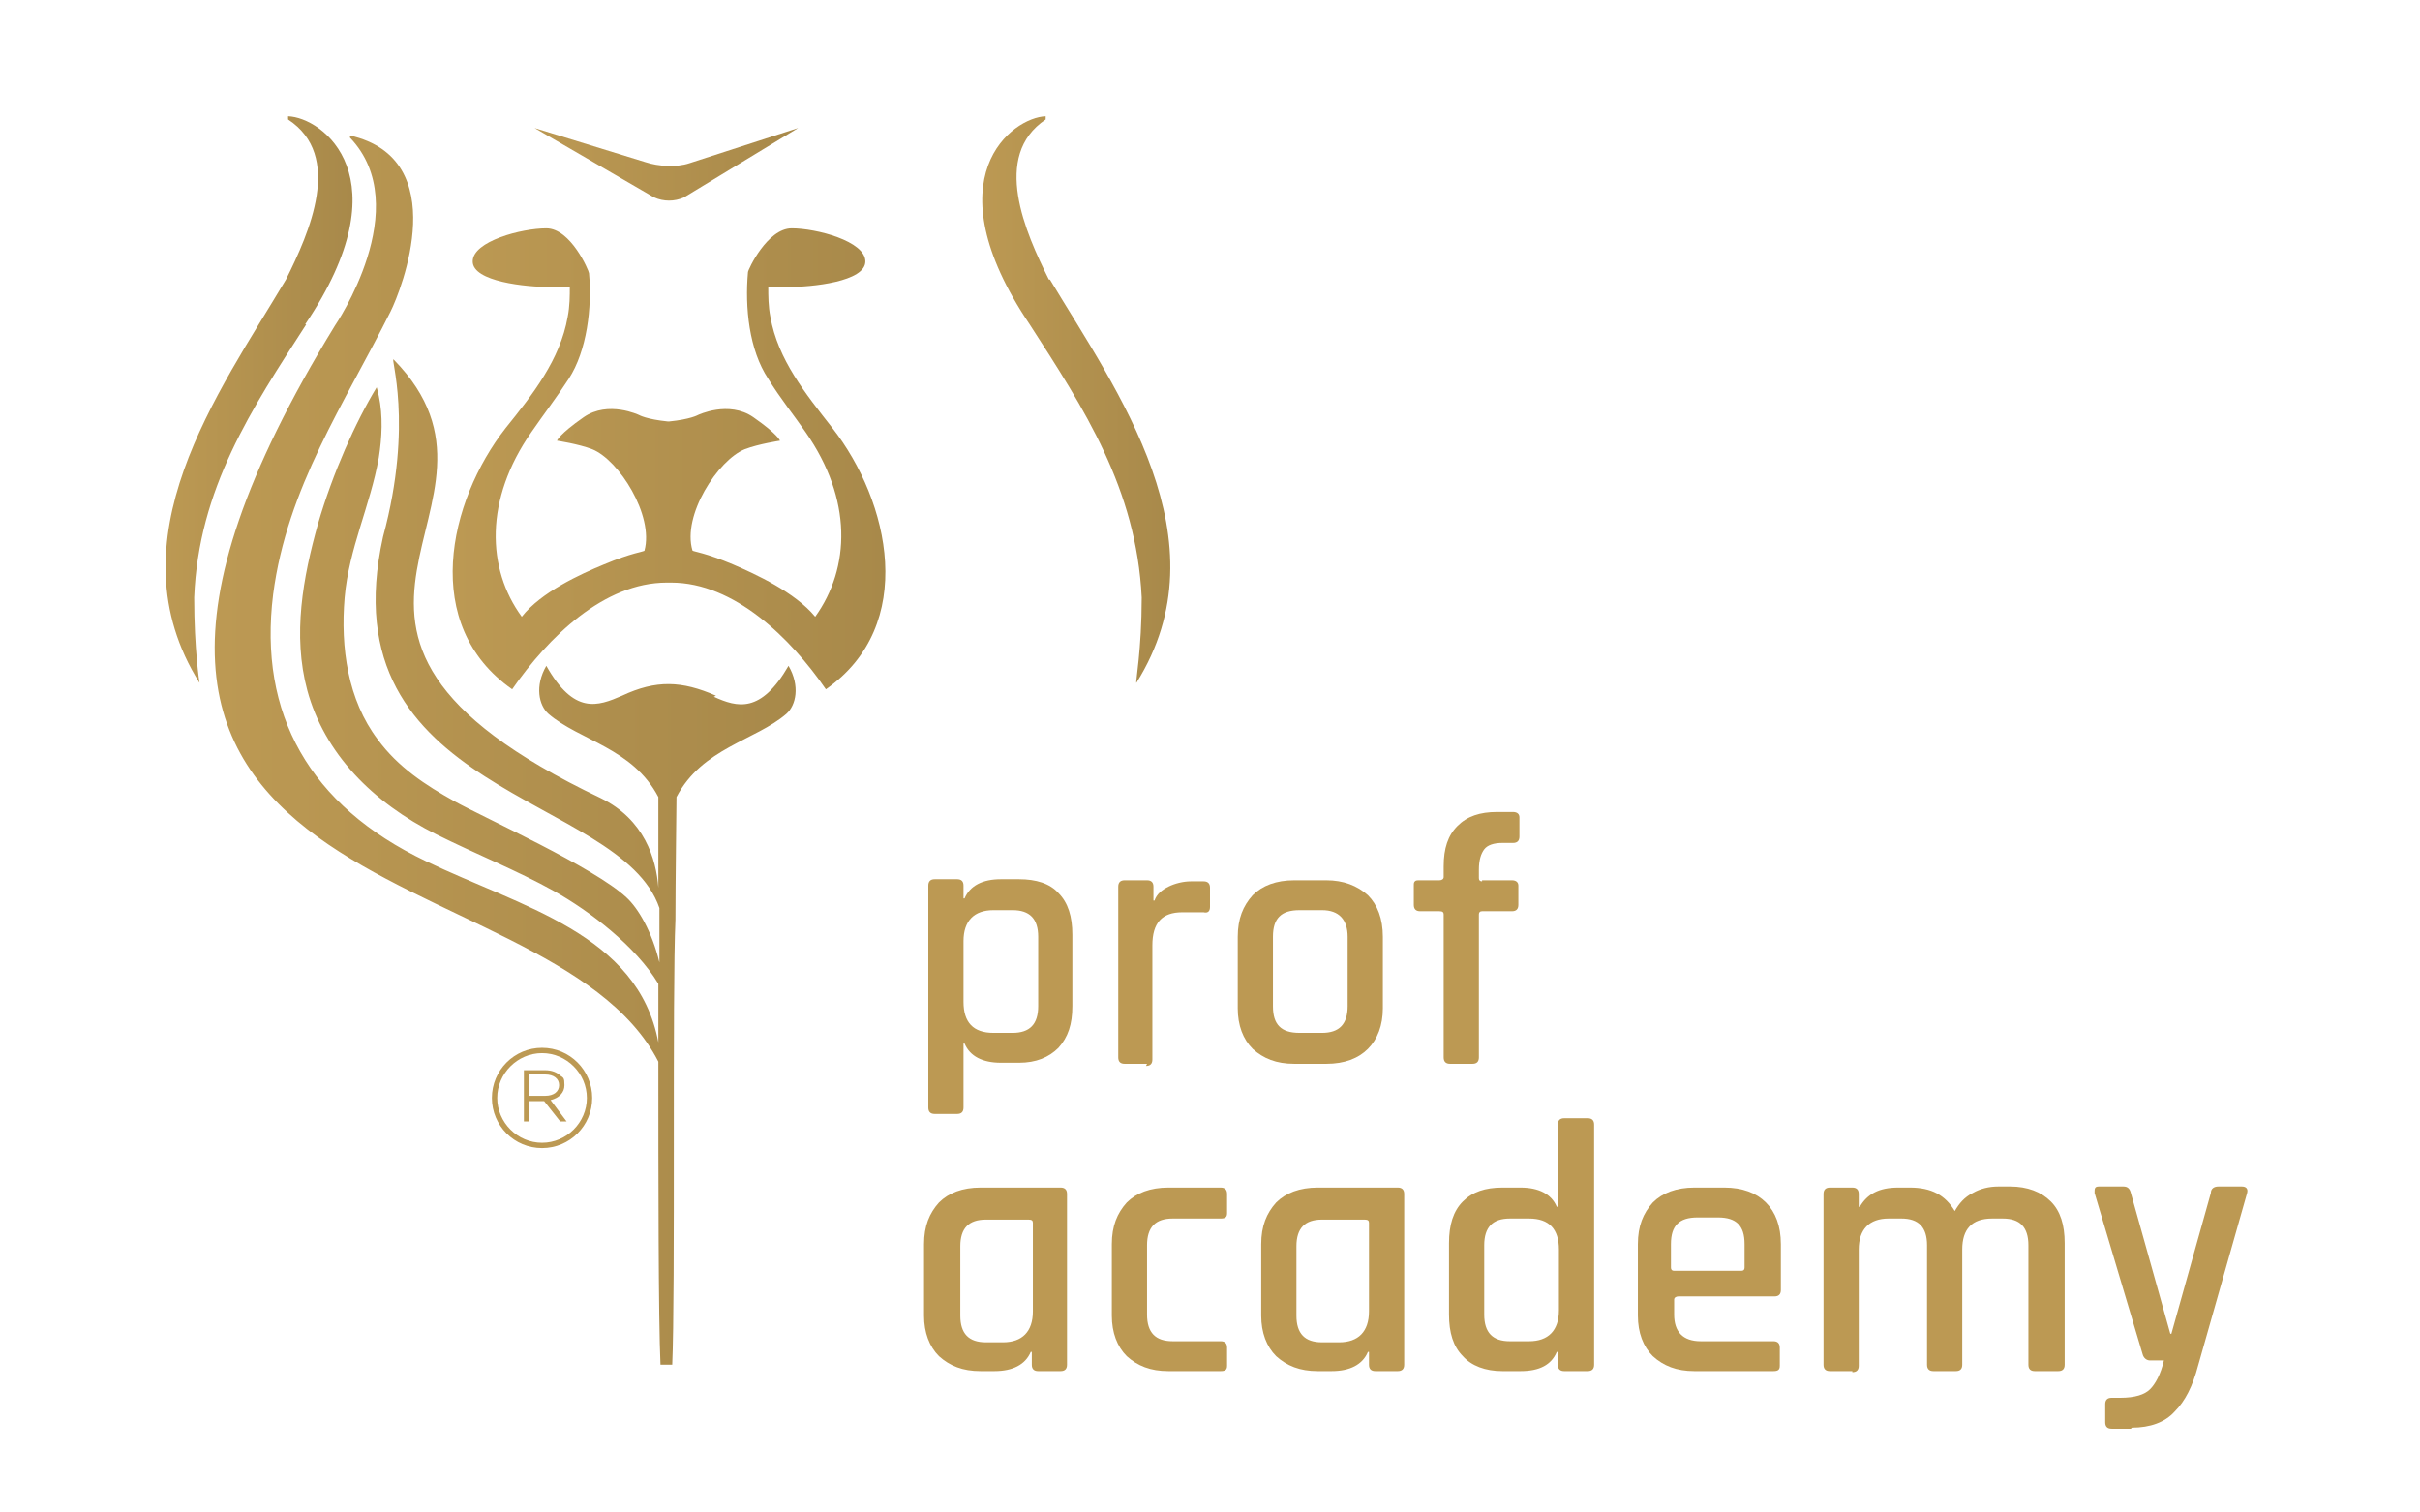
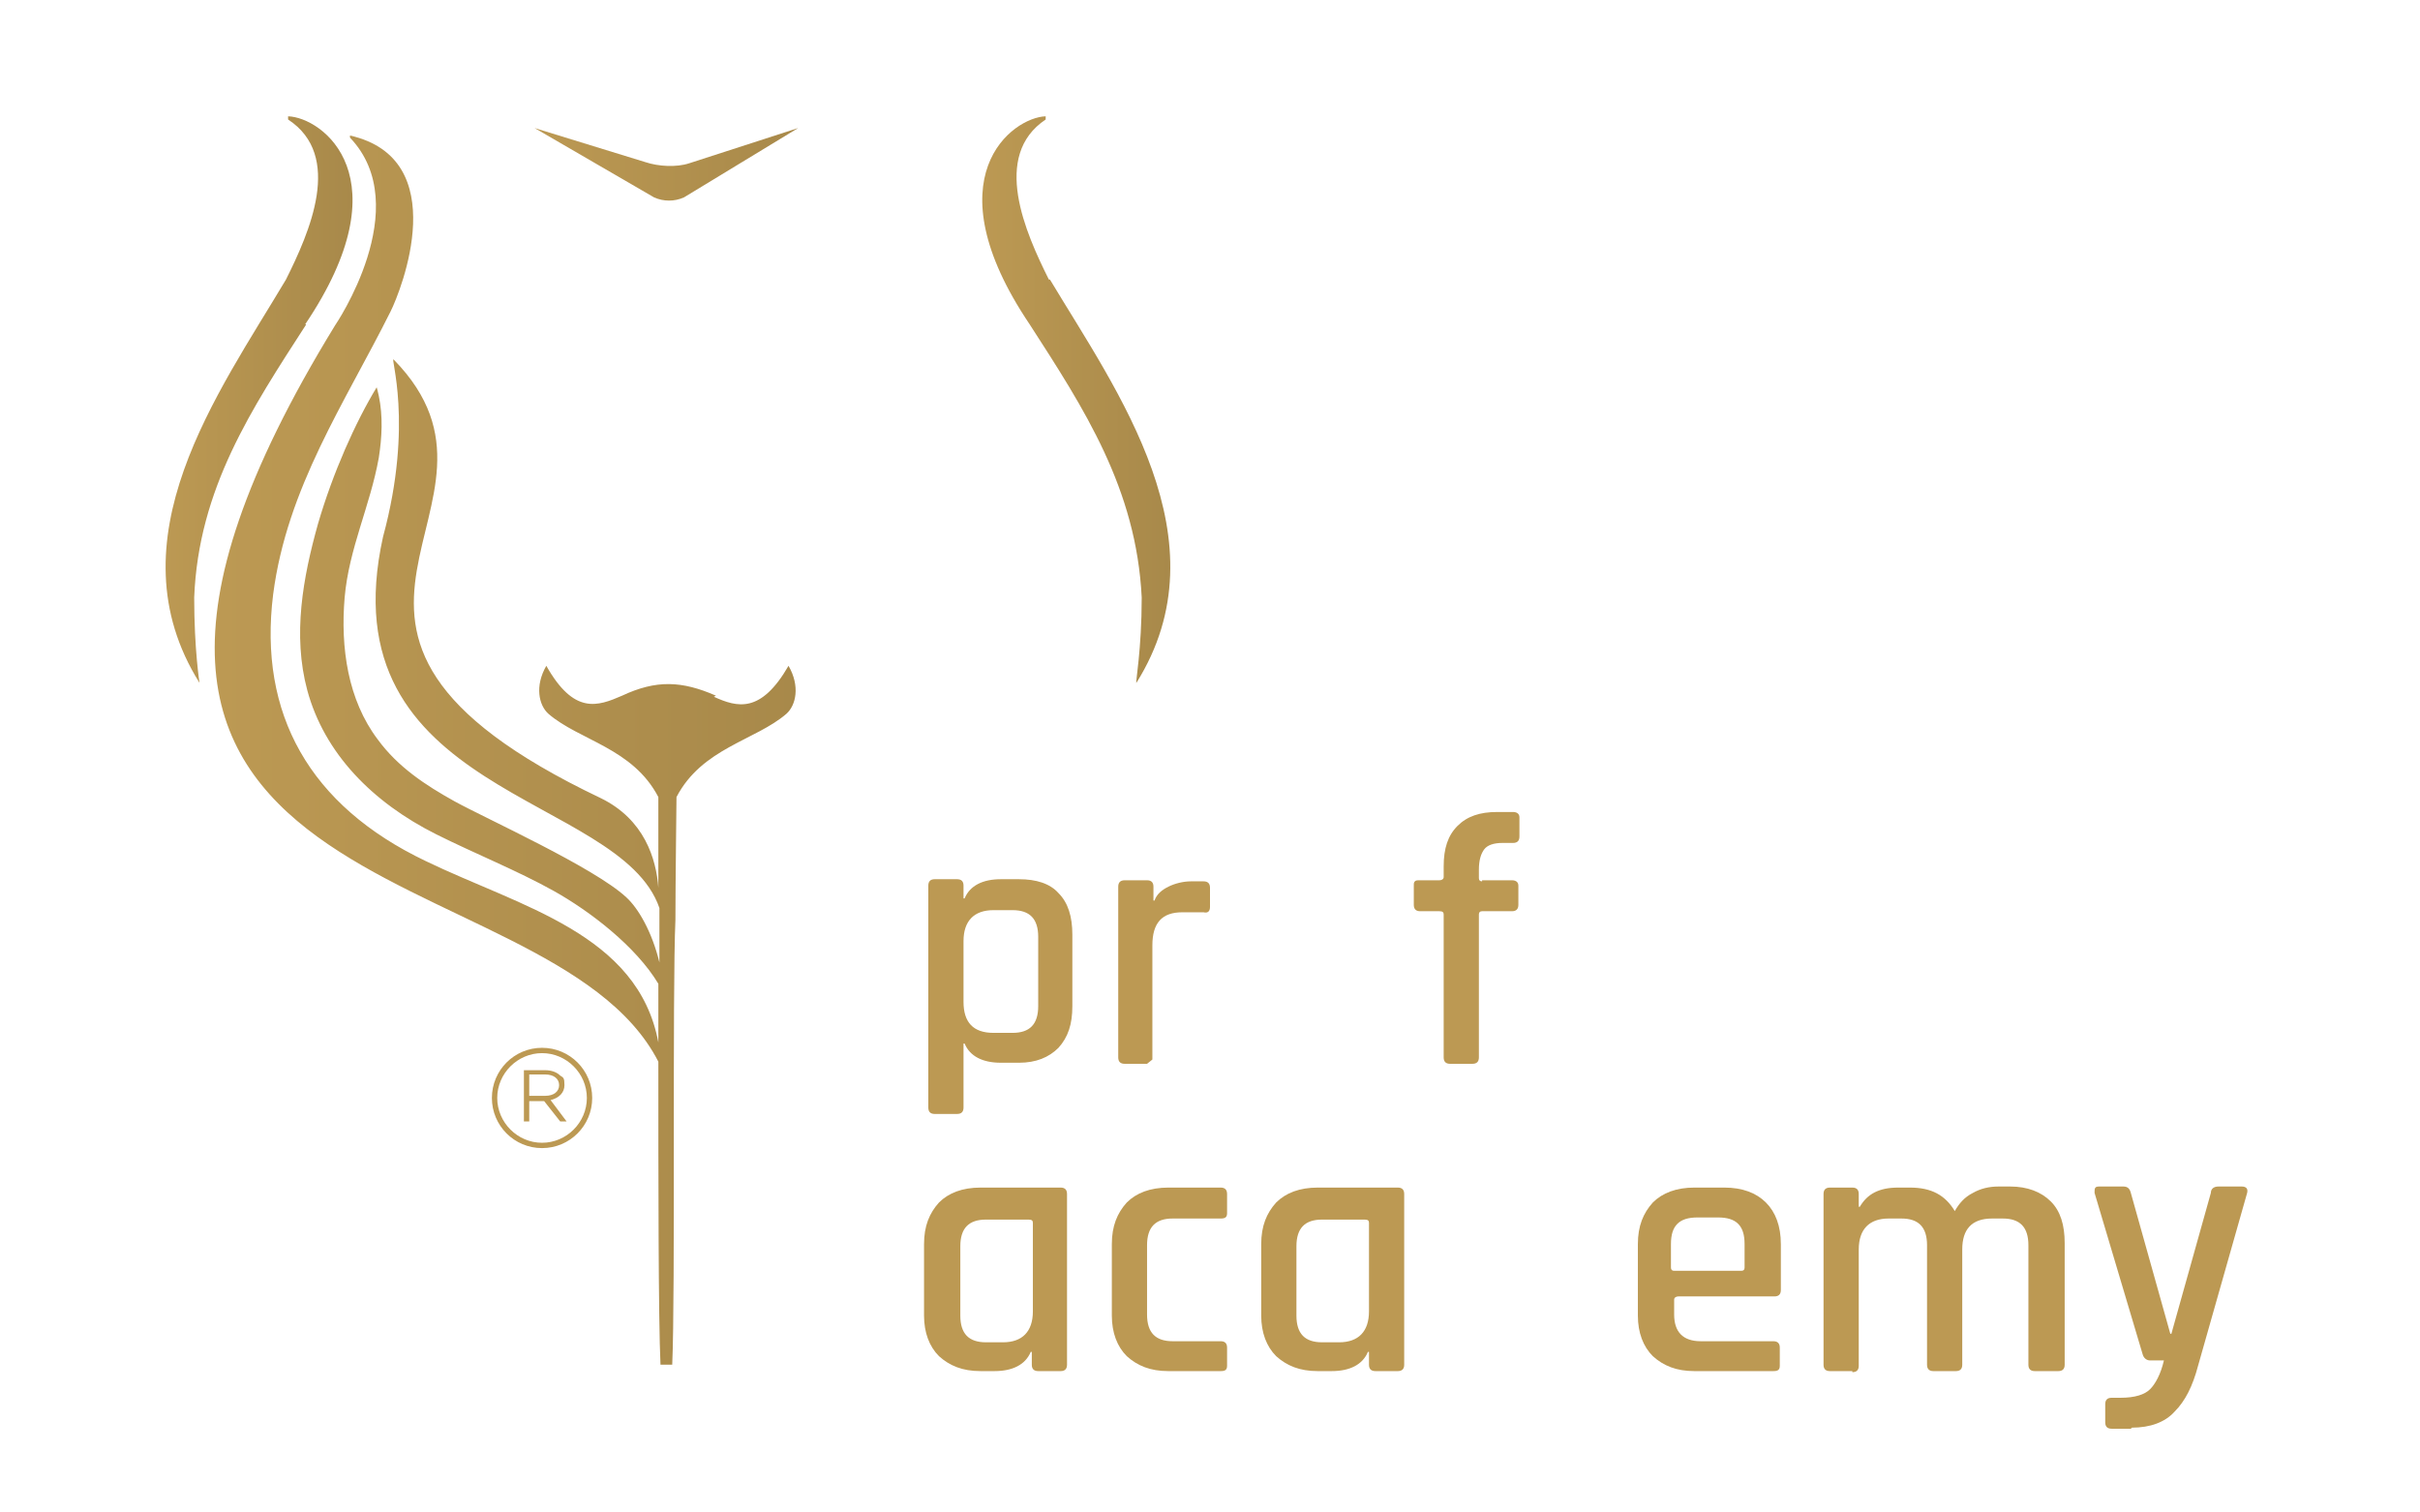
<svg xmlns="http://www.w3.org/2000/svg" xmlns:xlink="http://www.w3.org/1999/xlink" id="Laag_1" version="1.1" viewBox="0 0 226.8 141.7">
  <defs>
    <style>
      .st0 {
        fill: url(#Nieuwe_verloopstaal_11);
      }

      .st1 {
        fill: url(#Nieuwe_verloopstaal_13);
      }

      .st2 {
        fill: url(#Nieuwe_verloopstaal_12);
      }

      .st3 {
        fill: url(#Nieuwe_verloopstaal_14);
      }

      .st4 {
        fill: #bc9953;
      }

      .st5 {
        fill: url(#Nieuwe_verloopstaal_1);
      }
    </style>
    <linearGradient id="Nieuwe_verloopstaal_1" data-name="Nieuwe verloopstaal 1" x1="92.1" y1="37.4" x2="109.6" y2="37.4" gradientUnits="userSpaceOnUse">
      <stop offset="0" stop-color="#bc9953" />
      <stop offset="1" stop-color="#a8894a" />
    </linearGradient>
    <linearGradient id="Nieuwe_verloopstaal_11" data-name="Nieuwe verloopstaal 1" x1="15.5" y1="37.4" x2="33" y2="37.4" xlink:href="#Nieuwe_verloopstaal_1" />
    <linearGradient id="Nieuwe_verloopstaal_12" data-name="Nieuwe verloopstaal 1" x1="20.4" y1="70.2" x2="74.8" y2="70.2" xlink:href="#Nieuwe_verloopstaal_1" />
    <linearGradient id="Nieuwe_verloopstaal_13" data-name="Nieuwe verloopstaal 1" x1="42.4" y1="43.1" x2="83" y2="43.1" xlink:href="#Nieuwe_verloopstaal_1" />
    <linearGradient id="Nieuwe_verloopstaal_14" data-name="Nieuwe verloopstaal 1" x1="50.1" y1="15.4" x2="74.8" y2="15.4" xlink:href="#Nieuwe_verloopstaal_1" />
  </defs>
  <g>
    <path class="st4" d="M89.7,104.4h-2.1c-.4,0-.6-.2-.6-.6v-20.8c0-.4.2-.6.6-.6h2.1c.4,0,.6.2.6.6v1.2h.1c.5-1.2,1.7-1.8,3.4-1.8h1.7c1.6,0,2.9.4,3.7,1.3.9.9,1.3,2.2,1.3,3.9v6.7c0,1.7-.4,2.9-1.3,3.9-.9.9-2.1,1.4-3.7,1.4h-1.7c-1.7,0-2.9-.6-3.4-1.8h-.1v6c0,.4-.2.6-.6.6ZM93.1,96.8h1.8c1.6,0,2.4-.8,2.4-2.5v-6.5c0-1.7-.8-2.5-2.4-2.5h-1.8c-1.8,0-2.8,1-2.8,2.9v5.7c0,1.9.9,2.9,2.8,2.9Z" />
-     <path class="st4" d="M107.5,99.7h-2.1c-.4,0-.6-.2-.6-.6v-16c0-.4.2-.6.6-.6h2.1c.4,0,.6.2.6.6v1.3h.1c.2-.6.7-1,1.3-1.3.6-.3,1.4-.5,2.1-.5h1.2c.4,0,.6.2.6.6v1.8c0,.4-.2.6-.6.5h-2c-1.9,0-2.8,1-2.8,3.1v10.7c0,.4-.2.6-.6.6Z" />
-     <path class="st4" d="M124.3,99.7h-3c-1.7,0-2.9-.5-3.9-1.4-.9-.9-1.4-2.2-1.4-3.8v-6.7c0-1.7.5-2.9,1.4-3.9.9-.9,2.2-1.4,3.9-1.4h3c1.6,0,2.9.5,3.9,1.4.9.9,1.4,2.2,1.4,3.9v6.7c0,1.6-.5,2.9-1.4,3.8-.9.9-2.2,1.4-3.9,1.4ZM121.8,96.8h2.1c1.6,0,2.4-.8,2.4-2.5v-6.5c0-1.6-.8-2.5-2.4-2.5h-2.1c-.9,0-1.5.2-1.9.6-.4.4-.6,1-.6,1.9v6.5c0,.9.2,1.5.6,1.9.4.4,1,.6,1.9.6Z" />
+     <path class="st4" d="M107.5,99.7h-2.1c-.4,0-.6-.2-.6-.6v-16c0-.4.2-.6.6-.6h2.1c.4,0,.6.2.6.6v1.3h.1c.2-.6.7-1,1.3-1.3.6-.3,1.4-.5,2.1-.5h1.2c.4,0,.6.2.6.6v1.8c0,.4-.2.6-.6.5h-2c-1.9,0-2.8,1-2.8,3.1v10.7Z" />
    <path class="st4" d="M138.9,82.5h2.8c.4,0,.6.2.6.5v1.8c0,.4-.2.6-.6.6h-2.8c-.2,0-.3.1-.3.3v13.4c0,.4-.2.6-.6.6h-2.1c-.4,0-.6-.2-.6-.6v-13.4c0-.2-.1-.3-.4-.3h-1.8c-.4,0-.6-.2-.6-.6v-1.8c0-.2,0-.3.1-.4s.2-.1.5-.1h1.8c.2,0,.4-.1.4-.3v-1c0-1.7.4-2.9,1.3-3.8s2.1-1.3,3.7-1.3h1.5c.4,0,.6.2.6.5v1.8c0,.4-.2.6-.6.6h-1c-.8,0-1.4.2-1.7.6-.3.4-.5,1-.5,1.9v.8c0,.2.1.3.3.3Z" />
    <path class="st4" d="M93.2,128.5h-1.3c-1.7,0-2.9-.5-3.9-1.4-.9-.9-1.4-2.2-1.4-3.8v-6.7c0-1.7.5-2.9,1.4-3.9.9-.9,2.2-1.4,3.9-1.4h7.5c.4,0,.6.2.6.6v16c0,.4-.2.6-.6.6h-2.1c-.4,0-.6-.2-.6-.6v-1.2h-.1c-.5,1.2-1.7,1.8-3.4,1.8ZM96.8,122.8v-8.2c0-.2-.1-.3-.4-.3h-4c-1.6,0-2.4.8-2.4,2.5v6.5c0,1.7.8,2.5,2.4,2.5h1.6c1.8,0,2.8-1,2.8-2.9Z" />
    <path class="st4" d="M115,126.2v1.8c0,.4-.2.5-.6.5h-4.9c-1.7,0-2.9-.5-3.9-1.4-.9-.9-1.4-2.2-1.4-3.8v-6.7c0-1.7.5-2.9,1.4-3.9.9-.9,2.2-1.4,3.9-1.4h4.9c.4,0,.6.2.6.6v1.8c0,.4-.2.5-.6.5h-4.5c-1.6,0-2.4.8-2.4,2.5v6.5c0,1.7.8,2.5,2.4,2.5h4.5c.4,0,.6.2.6.6Z" />
    <path class="st4" d="M124.8,128.5h-1.3c-1.7,0-2.9-.5-3.9-1.4-.9-.9-1.4-2.2-1.4-3.8v-6.7c0-1.7.5-2.9,1.4-3.9.9-.9,2.2-1.4,3.9-1.4h7.5c.4,0,.6.2.6.6v16c0,.4-.2.6-.6.6h-2.1c-.4,0-.6-.2-.6-.6v-1.2h-.1c-.5,1.2-1.7,1.8-3.4,1.8ZM128.3,122.8v-8.2c0-.2-.1-.3-.4-.3h-4c-1.6,0-2.4.8-2.4,2.5v6.5c0,1.7.8,2.5,2.4,2.5h1.6c1.8,0,2.8-1,2.8-2.9Z" />
-     <path class="st4" d="M142.5,128.5h-1.7c-1.6,0-2.9-.5-3.7-1.4-.9-.9-1.3-2.2-1.3-3.9v-6.7c0-1.7.4-3,1.3-3.9.9-.9,2.1-1.3,3.7-1.3h1.7c1.7,0,2.9.6,3.4,1.8h.1v-7.7c0-.4.2-.6.6-.6h2.2c.4,0,.6.2.6.6v22.5c0,.4-.2.6-.6.6h-2.2c-.4,0-.6-.2-.6-.6v-1.2h-.1c-.5,1.2-1.6,1.8-3.4,1.8ZM146.1,122.8v-5.7c0-1.9-.9-2.9-2.8-2.9h-1.8c-1.6,0-2.4.8-2.4,2.5v6.5c0,1.7.8,2.5,2.4,2.5h1.8c1.8,0,2.8-1,2.8-2.9Z" />
    <path class="st4" d="M166.1,128.5h-7.3c-1.7,0-2.9-.5-3.9-1.4-.9-.9-1.4-2.2-1.4-3.8v-6.7c0-1.7.5-2.9,1.4-3.9.9-.9,2.2-1.4,3.9-1.4h2.8c1.7,0,3,.5,3.9,1.4.9.9,1.4,2.2,1.4,3.9v4.3c0,.4-.2.6-.6.6h-9c-.2,0-.4.1-.4.3v1.4c0,1.6.8,2.5,2.5,2.5h6.8c.4,0,.6.2.6.6v1.7c0,.4-.2.5-.6.5ZM157.2,119.1h6c.2,0,.3-.1.3-.3v-2.2c0-.9-.2-1.5-.6-1.9-.4-.4-1-.6-1.9-.6h-1.9c-.9,0-1.5.2-1.9.6-.4.4-.6,1-.6,1.9v2.2c0,.2.1.3.3.3Z" />
    <path class="st4" d="M173.6,128.5h-2.1c-.4,0-.6-.2-.6-.6v-16c0-.4.2-.6.6-.6h2.1c.4,0,.6.2.6.6v1.2h.1c.7-1.2,1.8-1.8,3.6-1.8h1.1c2,0,3.3.7,4.2,2.2.4-.7.9-1.3,1.7-1.7.7-.4,1.5-.6,2.4-.6h1.1c1.6,0,2.9.5,3.8,1.4.9.9,1.3,2.2,1.3,3.9v11.4c0,.4-.2.6-.6.6h-2.2c-.4,0-.6-.2-.6-.6v-11.2c0-1.7-.8-2.5-2.4-2.5h-1c-1.9,0-2.8,1-2.8,2.9v10.8c0,.4-.2.6-.6.6h-2.1c-.4,0-.6-.2-.6-.6v-11.2c0-1.7-.8-2.5-2.4-2.5h-1.2c-1.8,0-2.8,1-2.8,2.9v10.9c0,.4-.2.6-.6.6Z" />
    <path class="st4" d="M199.7,133.9h-1.8c-.4,0-.6-.2-.6-.6v-1.7c0-.4.2-.6.6-.6h.8c1.4,0,2.3-.3,2.8-.8s1-1.4,1.3-2.7h-1.3c-.3,0-.6-.2-.7-.6l-4.5-15.1c0-.4,0-.6.4-.6h2.3c.4,0,.6.2.7.6l3.7,13.2h.1l3.7-13.2c0-.4.3-.6.7-.6h2.2c.4,0,.6.2.5.6l-4.6,16.2c-.5,1.9-1.2,3.3-2.2,4.3-.9,1-2.3,1.5-4,1.5Z" />
  </g>
  <g>
    <path class="st4" d="M50.8,98.2c-2.6,0-4.7,2.1-4.7,4.7h0c0,2.6,2.1,4.7,4.7,4.7s4.7-2.1,4.7-4.7-2.1-4.7-4.7-4.7ZM50.8,98.7c2.3,0,4.2,1.9,4.2,4.2h0c0,2.3-1.9,4.2-4.2,4.2s-4.2-1.9-4.2-4.2,1.9-4.2,4.2-4.2Z" />
    <path class="st4" d="M49.6,103.2h1.4l1.5,1.9h.6l-1.5-2c.8-.2,1.3-.7,1.3-1.4s-.1-.7-.4-.9c-.3-.3-.8-.5-1.4-.5h-2v4.8h.5v-1.9ZM51.1,102.7h-1.5v-2h1.5c.8,0,1.3.4,1.3,1s-.5,1-1.3,1Z" />
  </g>
  <g>
    <path class="st5" d="M98.3,26.2c-2.2-4.4-5.4-11.6-.3-15v-.3c-3.1.1-10.8,5.7-1.5,19.5,5.1,7.9,10,15.4,10.5,25.6,0,4.9-.6,8-.5,8,8.4-13.4-1.8-27.3-8.1-37.8Z" />
    <path class="st0" d="M28.6,30.4c9.3-13.8,1.6-19.4-1.6-19.5v.3c5.2,3.4,2,10.6-.2,15-6.3,10.6-16.5,24.4-8.1,37.8,0,0-.5-3.1-.5-8,.4-10.2,5.4-17.7,10.5-25.6Z" />
    <path class="st2" d="M67.1,65.2c-3.2-1.4-5.6-1.5-8.8,0-2.3,1-4.5,1.8-7.1-2.8-1.1,1.9-.7,3.7.2,4.5,2.9,2.5,7.9,3.2,10.3,7.8,0,.5,0,6.2,0,8.5-.2-2.7-1.3-6.4-5.4-8.4-33.8-16.1-5.7-27.1-19.4-41.1-.4-.4,1.9,5.9-1,16.6-5.4,24.3,22.2,24,25.9,34.8,0,.4,0,.7,0,1.1,0,.7,0,2.8,0,4-.7-2.9-2-5.1-3.1-6.1-3-2.8-13.2-7.4-16.1-9-2.7-1.5-5.3-3.2-7.2-5.8-2.8-3.7-3.5-8.6-3.1-13.3.4-4.6,2.4-8.6,3.2-13.1.3-1.9.4-3.9,0-5.8-.1-.5-.2-.8-.2-.8-2,3.3-4.1,8-5.5,12.8-1.4,5-2.4,10.4-1,15.6,1.6,5.9,6.1,10.5,12.1,13.5,3.6,1.8,7.6,3.4,11,5.3,3.4,1.9,7.7,5.2,9.8,8.7,0,1.6,0,3.5,0,5.5-1.9-10.2-12.9-12.7-21.8-17-10.9-5.2-15.7-13.8-14.3-25,1.3-10,6.7-17.9,11-26.5,1-2,5.9-14.3-3.8-16.5v.2c6.2,6.5-1.4,17.6-1.4,17.6-34.4,56.1,19.9,48.7,30.3,69,0,10.7,0,24.1.2,28.4,0,0,1.1,0,1.1,0,.3-6.6,0-35.1.3-41.7,0-3.3.1-11,.1-11.5,2.4-4.6,7.4-5.3,10.3-7.8.9-.8,1.3-2.6.2-4.5-2.6,4.5-4.8,3.9-7,2.9Z" />
-     <path class="st1" d="M72.2,29.7c-.2-1-.2-2-.2-2.8.5,0,1.1,0,1.8,0,2.3,0,7.3-.5,7.3-2.4s-4.6-3.1-6.9-3.1-4.1,3.9-4.1,4.1c-.3,3.3.1,7.3,1.9,10,1.1,1.8,2.4,3.4,3.5,5,4.4,6.3,4.2,12.7.9,17.3-1.9-2.3-5.6-4-7.7-4.9-2.6-1.1-3.7-1.2-3.8-1.3-1-3.3,2.4-8.5,4.9-9.5,1.3-.5,3.3-.8,3.3-.8,0,0-.2-.6-2.5-2.2-2.3-1.6-5.2-.2-5.2-.2,0,0-.7.4-2.7.6h0s0,0,0,0h0s0,0,0,0h0s0,0,0,0h0s-.1,0-.1,0h0c-2-.2-2.7-.6-2.7-.6,0,0-2.9-1.4-5.2.2-2.3,1.6-2.5,2.2-2.5,2.2,0,0,2,.3,3.3.8,2.5,1,5.8,6.2,4.9,9.5,0,.1-1.2.2-3.8,1.3-2.2.9-5.9,2.6-7.7,4.9-3.3-4.5-3.5-11,.9-17.3,1.1-1.6,2.4-3.3,3.5-5,1.7-2.6,2.2-6.7,1.9-9.9,0-.2-1.7-4.2-4-4.2s-6.9,1.2-6.9,3.1,5,2.4,7.3,2.4,1.2,0,1.8,0c0,.8,0,1.8-.2,2.8-.7,4-3.3,7.3-5.8,10.4-5.4,6.9-8,18.5.6,24.5,3.4-4.9,8.6-10,14.5-10h0c0,0,.1,0,.2,0h0c0,0,.1,0,.2,0h0c5.9,0,11.2,5.2,14.5,10,8.6-6,6-17.6.6-24.5-2.5-3.2-5.1-6.4-5.8-10.4Z" />
    <path class="st3" d="M64.1,18.5l10.7-6.5-10.2,3.3c-1.2.4-2.9.3-4.1-.1l-10.4-3.2,11.2,6.5c.9.4,1.9.4,2.8,0Z" />
  </g>
</svg>